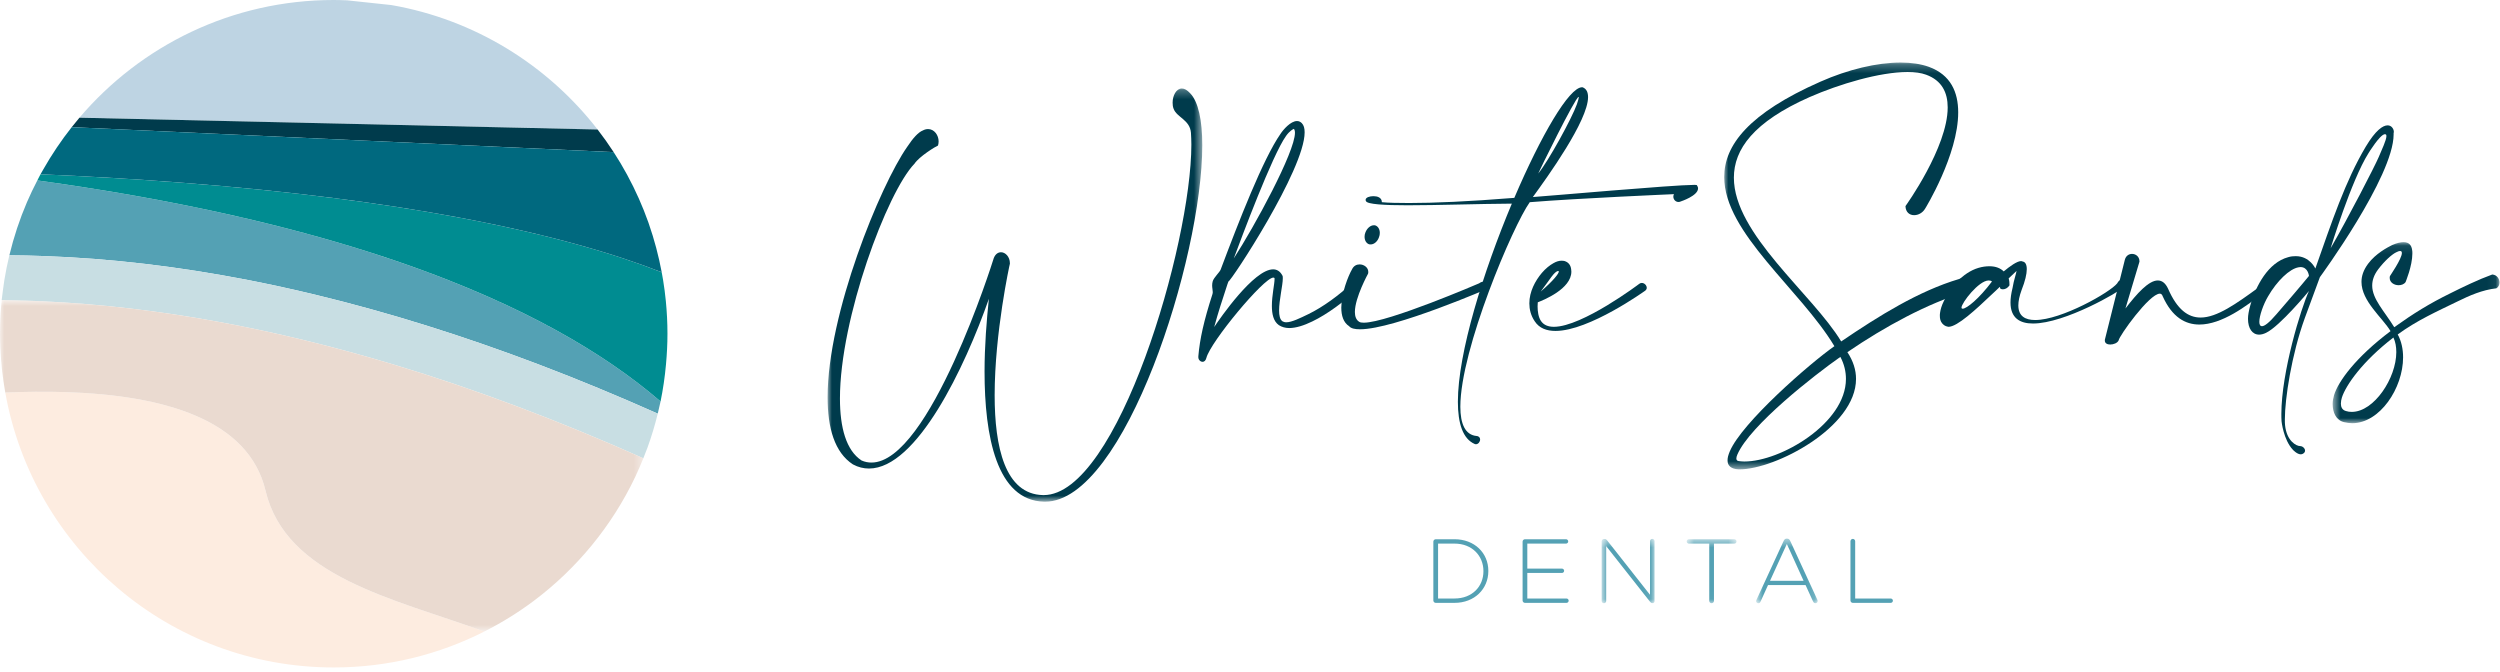
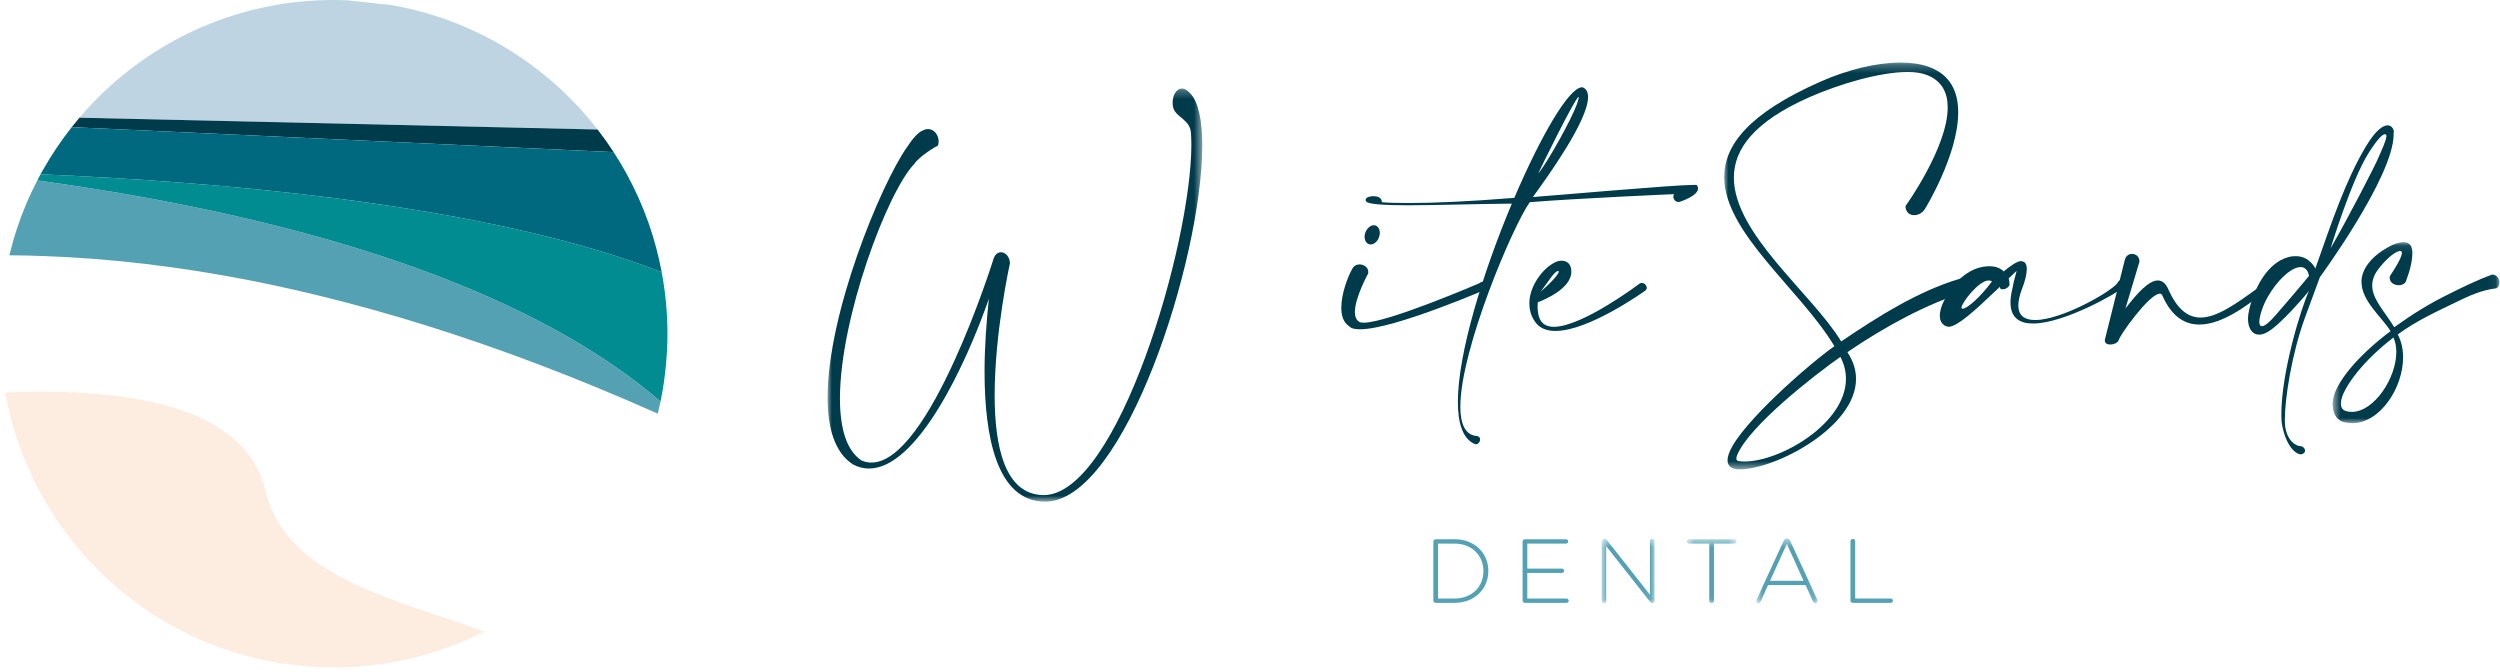
<svg xmlns="http://www.w3.org/2000/svg" width="290" height="78" viewBox="0 0 290 78" fill="none">
  <path fill-rule="evenodd" clip-rule="evenodd" d="M45.398 0.587L40.274 0.04C39.755 0.019 39.236 0 38.712 0C26.892 0 16.316 5.304 9.215 13.654L69.32 15.023C63.535 7.561 55.087 2.275 45.398 0.587" fill="#BED4E3" />
  <path fill-rule="evenodd" clip-rule="evenodd" d="M69.32 15.023L9.216 13.654C8.91 14.014 8.612 14.38 8.319 14.751L71.185 17.648C70.599 16.747 69.977 15.871 69.32 15.023" fill="#003B4C" />
  <path fill-rule="evenodd" clip-rule="evenodd" d="M30.801 56.915C28.837 48.658 18.997 45.847 7.596 45.484C5.313 45.411 2.969 45.436 0.612 45.536C3.837 63.66 19.662 77.425 38.712 77.425C45 77.425 50.931 75.916 56.181 73.257C45.579 69.424 33.174 66.895 30.801 56.915" fill="#FDECE0" />
  <path fill-rule="evenodd" clip-rule="evenodd" d="M70.995 42.268C67.109 39.62 62.38 36.962 56.623 34.419C55.141 33.764 53.59 33.117 51.968 32.479C44.149 29.404 34.675 26.553 23.192 24.159C17.622 22.998 11.579 21.945 5.025 21.026C4.794 20.994 4.561 20.962 4.329 20.93C3.901 21.756 3.496 22.597 3.126 23.458C2.28 25.43 1.598 27.488 1.086 29.613C2.396 29.62 3.71 29.653 5.025 29.7C12.869 29.976 20.793 30.931 28.75 32.479C31.443 33.003 34.14 33.597 36.839 34.253C45.38 36.326 53.941 39.033 62.463 42.268C67.09 44.024 71.704 45.938 76.299 47.983C76.414 47.515 76.527 47.045 76.625 46.57C74.979 45.152 73.112 43.711 70.995 42.268" fill="#54A1B4" />
  <path fill-rule="evenodd" clip-rule="evenodd" d="M77.237 34.921C77.157 34.099 77.049 33.286 76.918 32.479C76.87 32.179 76.814 31.881 76.758 31.583C71.535 29.528 63.936 27.23 53.068 25.203C44.516 23.608 33.934 22.183 20.884 21.177C15.957 20.797 10.678 20.477 5.025 20.231C4.915 20.226 4.807 20.221 4.697 20.216C4.628 20.344 4.564 20.475 4.496 20.604C4.439 20.712 4.385 20.821 4.329 20.93C4.561 20.962 4.794 20.994 5.025 21.026C11.579 21.945 17.622 22.998 23.192 24.159C34.675 26.552 44.149 29.404 51.968 32.479C53.59 33.117 55.141 33.764 56.623 34.419C62.38 36.962 67.109 39.62 70.995 42.268C73.112 43.711 74.979 45.152 76.625 46.571C76.915 45.163 77.123 43.727 77.255 42.268C77.362 41.096 77.425 39.912 77.425 38.712C77.425 37.433 77.359 36.169 77.237 34.921" fill="#008C91" />
  <path fill-rule="evenodd" clip-rule="evenodd" d="M75.271 25.98C75.25 25.919 75.23 25.857 75.209 25.796C74.877 24.859 74.508 23.94 74.108 23.037C73.274 21.157 72.296 19.357 71.185 17.649L8.319 14.751C7.102 16.293 6 17.929 5.024 19.647C5.013 19.668 5.001 19.689 4.989 19.71C4.893 19.88 4.791 20.045 4.698 20.216C4.807 20.221 4.915 20.226 5.024 20.231C10.678 20.477 15.957 20.797 20.883 21.177C33.934 22.183 44.516 23.608 53.068 25.203C63.936 27.23 71.535 29.528 76.758 31.583C76.4 29.661 75.902 27.79 75.271 25.98" fill="#00697F" />
-   <path fill-rule="evenodd" clip-rule="evenodd" d="M62.463 42.268C53.941 39.033 45.38 36.326 36.839 34.253C34.14 33.597 31.443 33.004 28.75 32.48C20.793 30.931 12.869 29.976 5.025 29.7C3.709 29.653 2.396 29.62 1.086 29.613C0.859 30.556 0.663 31.511 0.506 32.48C0.441 32.882 0.387 33.288 0.335 33.694C0.286 34.066 0.233 34.437 0.195 34.813C0.526 34.816 0.858 34.822 1.189 34.828C2.465 34.853 3.744 34.89 5.025 34.951C18.401 35.584 32 38.178 45.592 42.268C55.303 45.191 65.01 48.88 74.627 53.16C74.795 52.742 74.963 52.325 75.117 51.901C75.579 50.625 75.971 49.317 76.299 47.983C71.704 45.938 67.09 44.024 62.463 42.268" fill="#C8DEE3" />
  <mask id="mask0" mask-type="alpha" maskUnits="userSpaceOnUse" x="0" y="34" width="75" height="40">
    <path fill-rule="evenodd" clip-rule="evenodd" d="M0 34.812H74.627V73.257H0V34.812Z" fill="white" />
  </mask>
  <g mask="url(#mask0)">
-     <path fill-rule="evenodd" clip-rule="evenodd" d="M45.592 42.268C32 38.178 18.401 35.583 5.025 34.95C3.744 34.89 2.465 34.852 1.189 34.828C0.858 34.822 0.526 34.816 0.195 34.812C0.194 34.829 0.193 34.846 0.192 34.862C0.132 35.471 0.084 36.082 0.052 36.698C0.018 37.362 0 38.031 0 38.704C0 38.707 0 38.709 0 38.712C0 39.299 0.018 39.881 0.044 40.462C0.121 42.186 0.317 43.877 0.612 45.536C2.969 45.436 5.313 45.411 7.596 45.484C18.997 45.847 28.837 48.658 30.801 56.915C33.174 66.895 45.579 69.423 56.18 73.257C58.205 72.231 60.132 71.04 61.933 69.688C66.921 65.942 70.974 61.019 73.682 55.331C74.02 54.62 74.332 53.894 74.627 53.16C65.01 48.88 55.303 45.191 45.592 42.268" fill="#EADAD0" />
-   </g>
+     </g>
  <mask id="mask1" mask-type="alpha" maskUnits="userSpaceOnUse" x="96" y="10" width="44" height="49">
    <path fill-rule="evenodd" clip-rule="evenodd" d="M96 10.265H139.464V58.196H96V10.265Z" fill="white" />
  </mask>
  <g mask="url(#mask1)">
    <path fill-rule="evenodd" clip-rule="evenodd" d="M106.084 18.986C102.906 22.259 97.434 36.93 97.434 46.225C97.434 49.594 98.151 52.247 99.943 53.417C100.325 53.585 100.707 53.657 101.09 53.657C107.828 53.657 115.188 30.24 115.211 30.145C115.379 29.523 115.737 29.26 116.119 29.26C116.621 29.26 117.147 29.786 117.147 30.527V30.599C117.123 30.646 115.379 38.603 115.379 45.843C115.379 51.84 116.573 57.336 120.994 57.432H121.066C129.62 57.432 138.198 28.376 138.198 16.764C138.198 16.286 138.173 15.832 138.15 15.402C138.03 13.896 136.525 13.634 136.142 12.63C136.047 12.391 136.023 12.152 136.023 11.913C136.023 11.077 136.453 10.265 137.099 10.265C137.385 10.265 137.696 10.432 138.054 10.814C139.01 11.794 139.464 13.968 139.464 16.859C139.464 30.001 130.432 58.196 121.232 58.196H121.137C115.594 58.077 114.208 50.574 114.208 43.095C114.208 40.132 114.447 37.169 114.71 34.661C111.938 42.593 106.347 54.349 100.803 54.349C100.182 54.349 99.56 54.205 98.94 53.871C96.813 52.486 96 49.642 96 46.082C96 36.381 102.117 21.495 105.223 17.051C105.916 15.999 106.538 15.33 107.04 15.139C107.254 15.019 107.469 14.972 107.661 14.972C108.378 14.972 108.88 15.688 108.88 16.405C108.88 16.573 108.855 16.716 108.808 16.883C108.545 16.979 106.633 18.149 106.084 18.986" fill="#003B4C" />
  </g>
-   <path fill-rule="evenodd" clip-rule="evenodd" d="M150.215 15.402C150.215 15.187 150.167 15.044 150.095 14.948C150 14.972 149.593 15.187 149.187 15.76C147.586 17.983 144.003 27.612 143.118 29.977C145.532 26.25 150.215 17.648 150.215 15.402M151.338 15.354C151.338 19.679 142.783 32.654 142.497 32.654L142.377 32.988C141.78 34.804 141.302 36.262 140.848 37.934C141.517 36.931 145.436 31.244 147.682 31.244C148.112 31.244 148.494 31.459 148.757 31.961C148.805 32.032 148.805 32.152 148.805 32.295C148.805 33.084 148.375 34.804 148.375 36.023C148.375 36.596 148.471 37.05 148.757 37.265C148.877 37.337 149.02 37.385 149.211 37.385C149.832 37.385 150.812 36.907 151.792 36.429C153.464 35.617 155.352 34.231 156.857 32.821C156.953 32.725 157.048 32.678 157.168 32.678C157.407 32.678 157.622 32.893 157.622 33.155C157.622 33.275 157.598 33.395 157.503 33.514C155.926 34.995 153.966 36.453 152.222 37.289C151.242 37.767 150.311 38.054 149.546 38.054C149.092 38.054 148.685 37.934 148.351 37.719C147.706 37.265 147.538 36.405 147.538 35.473C147.538 34.255 147.849 32.941 147.849 32.367V32.271C147.826 32.223 147.778 32.2 147.706 32.2C146.606 32.2 140.418 39.655 139.94 41.518C139.869 41.829 139.678 41.972 139.51 41.972C139.247 41.972 139.008 41.734 139.008 41.447V41.327C139.176 39.32 139.653 37.194 140.633 34.159C140.657 34.063 140.681 33.992 140.681 33.896C140.681 33.657 140.609 33.395 140.609 33.108C140.609 32.941 140.633 32.773 140.681 32.606C140.825 32.176 141.47 31.578 141.589 31.292C143.692 25.7 146.511 18.436 148.542 15.522C148.853 15.044 149.713 14.04 150.454 14.04C150.645 14.04 150.836 14.112 151.004 14.279C151.242 14.518 151.338 14.876 151.338 15.354" fill="#003B4C" />
  <path fill-rule="evenodd" clip-rule="evenodd" d="M160.058 27.015C160.058 27.182 160.034 27.349 159.963 27.516C159.795 28.018 159.389 28.353 159.007 28.353C158.935 28.353 158.864 28.353 158.792 28.329C158.482 28.209 158.29 27.875 158.29 27.468C158.29 27.301 158.314 27.134 158.386 26.967C158.577 26.465 158.983 26.13 159.366 26.13C159.437 26.13 159.485 26.13 159.557 26.154C159.867 26.273 160.058 26.608 160.058 27.015M157.167 36.19C157.167 36.691 157.31 37.098 157.645 37.313C157.764 37.408 157.956 37.432 158.195 37.432C160.99 37.432 171.575 32.868 171.575 32.868C171.766 32.725 171.934 32.677 172.101 32.677C172.531 32.677 172.842 33.012 172.842 33.251C172.842 33.298 172.842 33.346 172.794 33.394C172.77 33.394 161.755 38.197 157.764 38.197C157.167 38.197 156.713 38.102 156.498 37.839C155.829 37.408 155.59 36.596 155.59 35.688C155.59 34.015 156.402 31.985 156.833 31.244C157.024 30.838 157.358 30.67 157.717 30.67C158.219 30.67 158.72 31.029 158.72 31.53C158.72 31.602 158.72 31.674 158.696 31.745C158.696 31.745 157.167 34.517 157.167 36.19" fill="#003B4C" />
  <path fill-rule="evenodd" clip-rule="evenodd" d="M182.924 12.081C183.068 11.65 183.14 11.387 183.14 11.292C183.14 11.268 183.116 11.244 183.116 11.244C182.757 11.244 178.504 19.918 178.432 20.133C179.627 18.675 182.327 13.753 182.924 12.081M163.451 23.55C166.246 23.55 170.332 23.383 175.66 22.952C178.767 15.689 182.016 10.121 183.522 10.121H183.57C184.024 10.288 184.215 10.695 184.215 11.268C184.215 13.992 179.531 20.492 177.811 22.857C179.913 22.713 194.107 21.447 196.497 21.447C196.663 21.447 196.783 21.447 196.831 21.471C196.926 21.614 196.974 21.734 196.974 21.854C196.974 22.713 194.991 23.359 194.991 23.359C194.895 23.406 194.8 23.43 194.704 23.43C194.37 23.43 194.107 23.144 194.107 22.809C194.107 22.713 194.131 22.618 194.179 22.522C194.179 22.522 182.996 23.001 177.453 23.454C175.517 26.154 169.4 40.514 169.4 47.181C169.4 49.141 169.95 50.455 171.288 50.575C171.574 50.598 171.694 50.789 171.694 50.981C171.694 51.243 171.479 51.53 171.216 51.53C171.168 51.53 171.121 51.53 171.072 51.506C169.687 50.909 169.114 49.117 169.114 46.608C169.114 40.921 172.076 31.483 175.374 23.621C171.503 23.646 166.772 23.813 163.283 23.813C160.56 23.813 158.6 23.693 158.456 23.335C158.433 23.287 158.409 23.239 158.409 23.192C158.409 22.881 158.935 22.761 159.245 22.761H159.388C159.747 22.761 160.296 22.905 160.296 23.454C161.037 23.526 162.113 23.55 163.451 23.55" fill="#003B4C" />
  <path fill-rule="evenodd" clip-rule="evenodd" d="M180.821 31.506C180.821 31.459 180.797 31.434 180.749 31.434C180.271 31.506 179.818 32.39 178.719 33.824C180.248 32.51 180.821 31.721 180.821 31.506M182.278 31.506C182.278 33.514 179.053 34.804 178.383 35.067C178.383 35.21 178.36 35.377 178.36 35.545C178.36 36.118 178.455 36.787 178.742 37.217C179.053 37.695 179.579 37.91 180.248 37.91C183.545 37.91 190.14 32.94 190.164 32.916C190.259 32.844 190.355 32.821 190.45 32.821C190.76 32.821 191.024 33.108 191.024 33.394C191.024 33.514 190.953 33.633 190.833 33.728C190.785 33.752 184.357 38.388 180.438 38.388C179.411 38.388 178.551 38.077 178.026 37.265C177.572 36.596 177.404 35.879 177.404 35.186C177.404 33.848 178.073 32.581 178.862 31.649C179.291 31.148 179.77 30.765 180.2 30.527C180.534 30.336 180.845 30.24 181.156 30.24C181.323 30.24 181.49 30.264 181.633 30.336C181.968 30.479 182.207 30.79 182.255 31.243C182.255 31.339 182.278 31.411 182.278 31.506" fill="#003B4C" />
  <mask id="mask2" mask-type="alpha" maskUnits="userSpaceOnUse" x="200" y="7" width="29" height="48">
    <path fill-rule="evenodd" clip-rule="evenodd" d="M200.007 7.254H228.346V54.445H200.007V7.254Z" fill="white" />
  </mask>
  <g mask="url(#mask2)">
    <path fill-rule="evenodd" clip-rule="evenodd" d="M201.536 52.725C201.464 52.892 201.416 53.059 201.416 53.178C201.416 53.37 201.512 53.465 201.704 53.489C201.918 53.514 202.134 53.537 202.348 53.537C206.529 53.537 214.129 49.117 214.129 43.955C214.129 43.119 213.937 42.259 213.484 41.399C210.544 43.454 202.994 49.332 201.536 52.725M225.932 12.463C225.932 10.743 225.263 9.332 223.424 8.664C222.85 8.449 222.109 8.353 221.273 8.353C218.071 8.353 213.388 9.739 209.899 11.268C203.424 14.135 201.13 17.314 201.13 20.611C201.13 27.158 210.234 34.087 213.579 39.607C217.975 36.62 222.587 33.753 227.247 32.367C227.342 32.319 227.438 32.295 227.533 32.295C227.963 32.295 228.346 32.845 228.346 33.323C228.346 33.514 228.274 33.705 228.131 33.824C223.543 35.21 218.645 37.886 214.296 40.849C214.988 41.901 215.299 42.928 215.299 43.955C215.299 49.595 205.909 54.445 201.799 54.445H201.656C200.795 54.398 200.389 54.015 200.389 53.394C200.389 53.107 200.485 52.772 200.652 52.367C202.061 49.021 209.923 42.163 212.79 40.156C208.823 33.562 200.007 27.015 200.007 20.539C200.007 16.836 202.874 13.132 211.166 9.476C214.343 8.067 217.712 7.254 220.485 7.254C221.703 7.254 222.826 7.421 223.758 7.756C226.291 8.688 227.151 10.695 227.151 13.037C227.151 17.959 223.328 24.195 223.304 24.219C223.017 24.697 222.515 24.96 222.038 24.96C221.512 24.96 221.057 24.625 221.034 23.908C221.057 23.884 225.932 17.098 225.932 12.463" fill="#003B4C" />
  </g>
  <path fill-rule="evenodd" clip-rule="evenodd" d="M230.686 32.534C229.539 32.534 227.532 35.138 227.532 35.688C227.532 35.76 227.579 35.808 227.675 35.808C228.129 35.808 229.563 34.661 231.068 32.653C230.949 32.558 230.829 32.534 230.686 32.534M231.092 34.111C229.204 35.903 227.054 37.91 226.026 37.91C226.002 37.91 225.954 37.886 225.907 37.886C225.643 37.838 225.453 37.695 225.286 37.504C225.094 37.265 225.023 36.978 225.023 36.644C225.023 36.524 225.023 36.404 225.046 36.285C225.094 35.903 225.238 35.425 225.477 34.947C226.17 33.418 227.651 31.626 229.491 31.076C229.969 30.933 230.399 30.885 230.781 30.885C231.522 30.885 232.071 31.124 232.43 31.483C233.147 30.885 233.983 30.288 234.437 30.288C234.509 30.288 234.581 30.312 234.629 30.336C234.938 30.383 235.106 30.694 235.106 31.22C235.106 31.793 234.915 32.605 234.509 33.633C234.246 34.35 234.127 34.947 234.127 35.425C234.127 36.667 234.915 37.122 236.085 37.122C239.12 37.122 244.759 33.92 245.596 32.868C245.739 32.582 245.906 32.486 246.05 32.486C246.265 32.486 246.408 32.677 246.408 32.94C246.408 33.084 246.361 33.227 246.241 33.37C245.954 33.777 239.551 37.528 235.823 37.528C234.293 37.528 233.218 36.883 233.218 35.091C233.218 34.613 233.29 34.063 233.457 33.394C233.6 32.486 233.911 31.65 233.911 31.459V31.435C233.911 31.435 233.553 31.769 233.003 32.295C233.099 32.582 233.099 32.868 233.099 33.012V33.108C232.884 33.418 232.597 33.561 232.335 33.561C232.239 33.561 232.143 33.537 232.047 33.49L231.976 33.275C231.642 33.609 231.498 33.728 231.092 34.111" fill="#003B4C" />
  <path fill-rule="evenodd" clip-rule="evenodd" d="M246.551 35.784C247.889 34.039 249.25 32.534 250.302 32.534C250.78 32.534 251.186 32.821 251.497 33.49C252.548 35.903 253.815 36.835 255.272 36.835C257.16 36.835 259.406 35.234 261.963 33.37C262.059 33.251 262.177 33.227 262.273 33.227C262.512 33.227 262.727 33.466 262.727 33.681C262.727 33.8 262.656 33.92 262.512 33.991C260.601 35.497 257.734 37.647 255.129 37.647C253.504 37.647 251.975 36.811 250.876 34.374C250.804 34.159 250.685 34.063 250.541 34.063C249.323 34.063 245.81 38.986 245.762 39.487C245.619 39.798 245.165 39.965 244.782 39.965C244.448 39.965 244.162 39.822 244.162 39.511V39.416L246.479 30.145C246.599 29.667 246.957 29.452 247.316 29.452C247.746 29.452 248.176 29.762 248.176 30.312V30.359L246.551 35.784Z" fill="#003B4C" />
  <path fill-rule="evenodd" clip-rule="evenodd" d="M275.94 18.198C276.274 17.385 276.824 16.262 276.824 15.784C276.824 15.64 276.776 15.569 276.656 15.569H276.633C276.059 15.617 274.745 17.767 274.745 17.767C272.762 20.898 270.348 28.806 270.348 28.806C272.404 25.246 275.486 19.272 275.94 18.198M266.86 30.981C266.788 30.981 266.716 31.005 266.645 31.005C265.594 31.172 264.112 32.605 263.084 34.398C262.559 35.282 262.082 36.62 262.082 37.337C262.082 37.647 262.177 37.838 262.392 37.838C262.679 37.838 263.204 37.456 264.065 36.453C266.98 33.083 267.84 32.008 267.84 32.008C267.84 32.008 267.744 30.981 266.86 30.981M274.434 17.003C275.581 15.091 276.418 14.541 276.967 14.541C277.445 14.541 277.684 14.995 277.684 15.282C277.684 15.33 277.684 15.377 277.66 15.426V15.593C277.66 20.491 269.106 32.152 269.106 32.152L267.362 36.883C265.808 41.16 265.044 46.297 265.044 48.639C265.044 48.925 265.044 49.14 265.068 49.331C265.259 51.172 266.382 51.745 266.812 51.745C267.099 51.745 267.386 52.008 267.386 52.27C267.386 52.414 267.314 52.533 267.147 52.629C267.075 52.676 266.98 52.701 266.884 52.701C266.454 52.701 265.976 52.175 265.976 52.175C264.876 51.004 264.661 48.877 264.661 48.877C264.638 48.591 264.638 48.304 264.638 48.017C264.638 43.191 266.907 35.76 267.84 33.752C267.84 33.752 264.47 37.838 262.87 38.603C262.583 38.747 262.296 38.818 262.057 38.818C261.269 38.818 260.767 38.101 260.767 36.978C260.767 36.548 260.863 36.07 261.006 35.52C261.675 33.108 263.133 30.455 265.426 29.834C265.737 29.738 266.023 29.714 266.31 29.714C267.935 29.714 268.581 31.148 268.581 31.148C270.468 25.796 272.069 20.969 274.434 17.003" fill="#003B4C" />
  <mask id="mask3" mask-type="alpha" maskUnits="userSpaceOnUse" x="270" y="28" width="20" height="22">
    <path fill-rule="evenodd" clip-rule="evenodd" d="M270.587 28.09H289.941V49.093H270.587V28.09Z" fill="white" />
  </mask>
  <g mask="url(#mask3)">
    <path fill-rule="evenodd" clip-rule="evenodd" d="M271.662 46.106C271.591 46.321 271.543 46.584 271.543 46.823C271.543 47.205 271.686 47.563 272.14 47.683C272.355 47.754 272.571 47.779 272.809 47.779C275.39 47.779 277.971 43.86 277.971 40.849C277.971 40.228 277.875 39.654 277.636 39.153C274.028 41.925 272.117 44.696 271.662 46.106M278.616 29.356C278.616 29.213 278.568 29.117 278.425 29.117C278.305 29.117 278.137 29.165 277.923 29.285C277.445 29.523 276.609 30.264 275.868 31.244C275.366 31.913 275.175 32.534 275.175 33.131C275.175 34.684 276.585 36.094 277.732 37.958C279.93 36.381 281.818 35.21 284.255 34.016C285.641 33.323 287.456 32.439 289.105 31.841C289.655 31.889 289.941 32.343 289.941 32.773C289.941 33.036 289.823 33.299 289.583 33.442C287.935 33.633 286.477 34.278 285.115 34.947C282.654 36.142 280.36 37.169 278.137 38.794C278.568 39.583 278.759 40.515 278.759 41.446C278.759 45.031 276.059 49.093 272.857 49.093C272.546 49.093 272.236 49.045 271.925 48.973C270.97 48.758 270.587 47.827 270.587 46.871C270.587 46.513 270.659 46.154 270.754 45.819C271.256 44.219 273.264 41.446 277.301 38.412C276.394 36.883 273.932 34.947 273.932 32.701C273.932 32.032 274.148 31.339 274.697 30.599C275.581 29.404 276.967 28.687 277.493 28.424C278.042 28.185 278.472 28.09 278.807 28.09C279.452 28.09 279.739 28.448 279.81 29.022C279.834 29.141 279.834 29.261 279.834 29.404C279.834 30.861 279.046 32.701 279.046 32.725C278.854 32.988 278.544 33.084 278.234 33.084C277.732 33.084 277.206 32.773 277.206 32.247C277.206 32.176 277.206 32.104 277.23 32.032C277.23 32.008 278.616 30.025 278.616 29.356" fill="#003B4C" />
  </g>
  <path fill-rule="evenodd" clip-rule="evenodd" d="M168.725 69.426C170.781 69.426 172.078 68.024 172.078 66.264V66.243C172.078 64.492 170.781 63.058 168.725 63.058H166.817V69.426H168.725ZM166.269 62.826C166.269 62.679 166.395 62.552 166.543 62.552H168.725C171.045 62.552 172.647 64.144 172.647 66.221V66.243C172.647 68.32 171.045 69.932 168.725 69.932H166.543C166.395 69.932 166.269 69.806 166.269 69.658V62.826Z" fill="#54A1B4" />
  <path fill-rule="evenodd" clip-rule="evenodd" d="M176.621 69.658V62.826C176.621 62.679 176.747 62.552 176.895 62.552H181.66C181.797 62.552 181.913 62.668 181.913 62.805C181.913 62.942 181.797 63.058 181.66 63.058H177.168V65.958H181.185C181.323 65.958 181.439 66.074 181.439 66.211C181.439 66.348 181.323 66.464 181.185 66.464H177.168V69.426H181.713C181.849 69.426 181.966 69.542 181.966 69.68C181.966 69.817 181.849 69.932 181.713 69.932H176.895C176.747 69.932 176.621 69.806 176.621 69.658" fill="#54A1B4" />
  <mask id="mask4" mask-type="alpha" maskUnits="userSpaceOnUse" x="185" y="62" width="7" height="8">
    <path fill-rule="evenodd" clip-rule="evenodd" d="M185.791 62.51H191.927V69.975H185.791V62.51Z" fill="white" />
  </mask>
  <g mask="url(#mask4)">
    <path fill-rule="evenodd" clip-rule="evenodd" d="M185.791 62.795C185.791 62.647 185.918 62.521 186.066 62.521H186.149C186.266 62.521 186.35 62.584 186.424 62.679L191.4 68.994V62.773C191.4 62.626 191.517 62.51 191.664 62.51C191.812 62.51 191.927 62.626 191.927 62.773V69.732C191.927 69.859 191.833 69.964 191.706 69.964H191.664C191.558 69.964 191.474 69.89 191.389 69.785L186.318 63.354V69.711C186.318 69.859 186.203 69.975 186.055 69.975C185.908 69.975 185.791 69.859 185.791 69.711V62.795Z" fill="#54A1B4" />
  </g>
  <mask id="mask5" mask-type="alpha" maskUnits="userSpaceOnUse" x="195" y="62" width="7" height="8">
    <path fill-rule="evenodd" clip-rule="evenodd" d="M195.658 62.553H201.436V69.975H195.658V62.553Z" fill="white" />
  </mask>
  <g mask="url(#mask5)">
    <path fill-rule="evenodd" clip-rule="evenodd" d="M198.272 63.059H195.91C195.773 63.059 195.658 62.943 195.658 62.806C195.658 62.669 195.773 62.553 195.91 62.553H201.182C201.319 62.553 201.436 62.669 201.436 62.806C201.436 62.943 201.319 63.059 201.182 63.059H198.82V69.701C198.82 69.848 198.694 69.975 198.547 69.975C198.399 69.975 198.272 69.848 198.272 69.701V63.059Z" fill="#54A1B4" />
  </g>
  <mask id="mask6" mask-type="alpha" maskUnits="userSpaceOnUse" x="203" y="62" width="8" height="8">
    <path fill-rule="evenodd" clip-rule="evenodd" d="M203.711 62.478H210.849V69.975H203.711V62.478Z" fill="white" />
  </mask>
  <g mask="url(#mask6)">
    <path fill-rule="evenodd" clip-rule="evenodd" d="M209.214 67.37L207.274 63.1L205.324 67.37H209.214ZM203.753 69.574L206.906 62.742C206.979 62.584 207.084 62.478 207.274 62.478H207.296C207.485 62.478 207.591 62.584 207.664 62.742L210.806 69.553C210.838 69.616 210.849 69.669 210.849 69.722C210.849 69.859 210.733 69.975 210.585 69.975C210.458 69.975 210.364 69.88 210.311 69.764L209.446 67.866H205.092L204.227 69.775C204.175 69.901 204.09 69.975 203.964 69.975C203.827 69.975 203.711 69.869 203.711 69.743C203.711 69.7 203.721 69.638 203.753 69.574V69.574Z" fill="#54A1B4" />
  </g>
  <path fill-rule="evenodd" clip-rule="evenodd" d="M214.653 62.784C214.653 62.636 214.779 62.51 214.927 62.51C215.074 62.51 215.201 62.636 215.201 62.784V69.427H219.324C219.46 69.427 219.576 69.542 219.576 69.68C219.576 69.817 219.46 69.933 219.324 69.933H214.927C214.779 69.933 214.653 69.806 214.653 69.659V62.784Z" fill="#54A1B4" />
</svg>